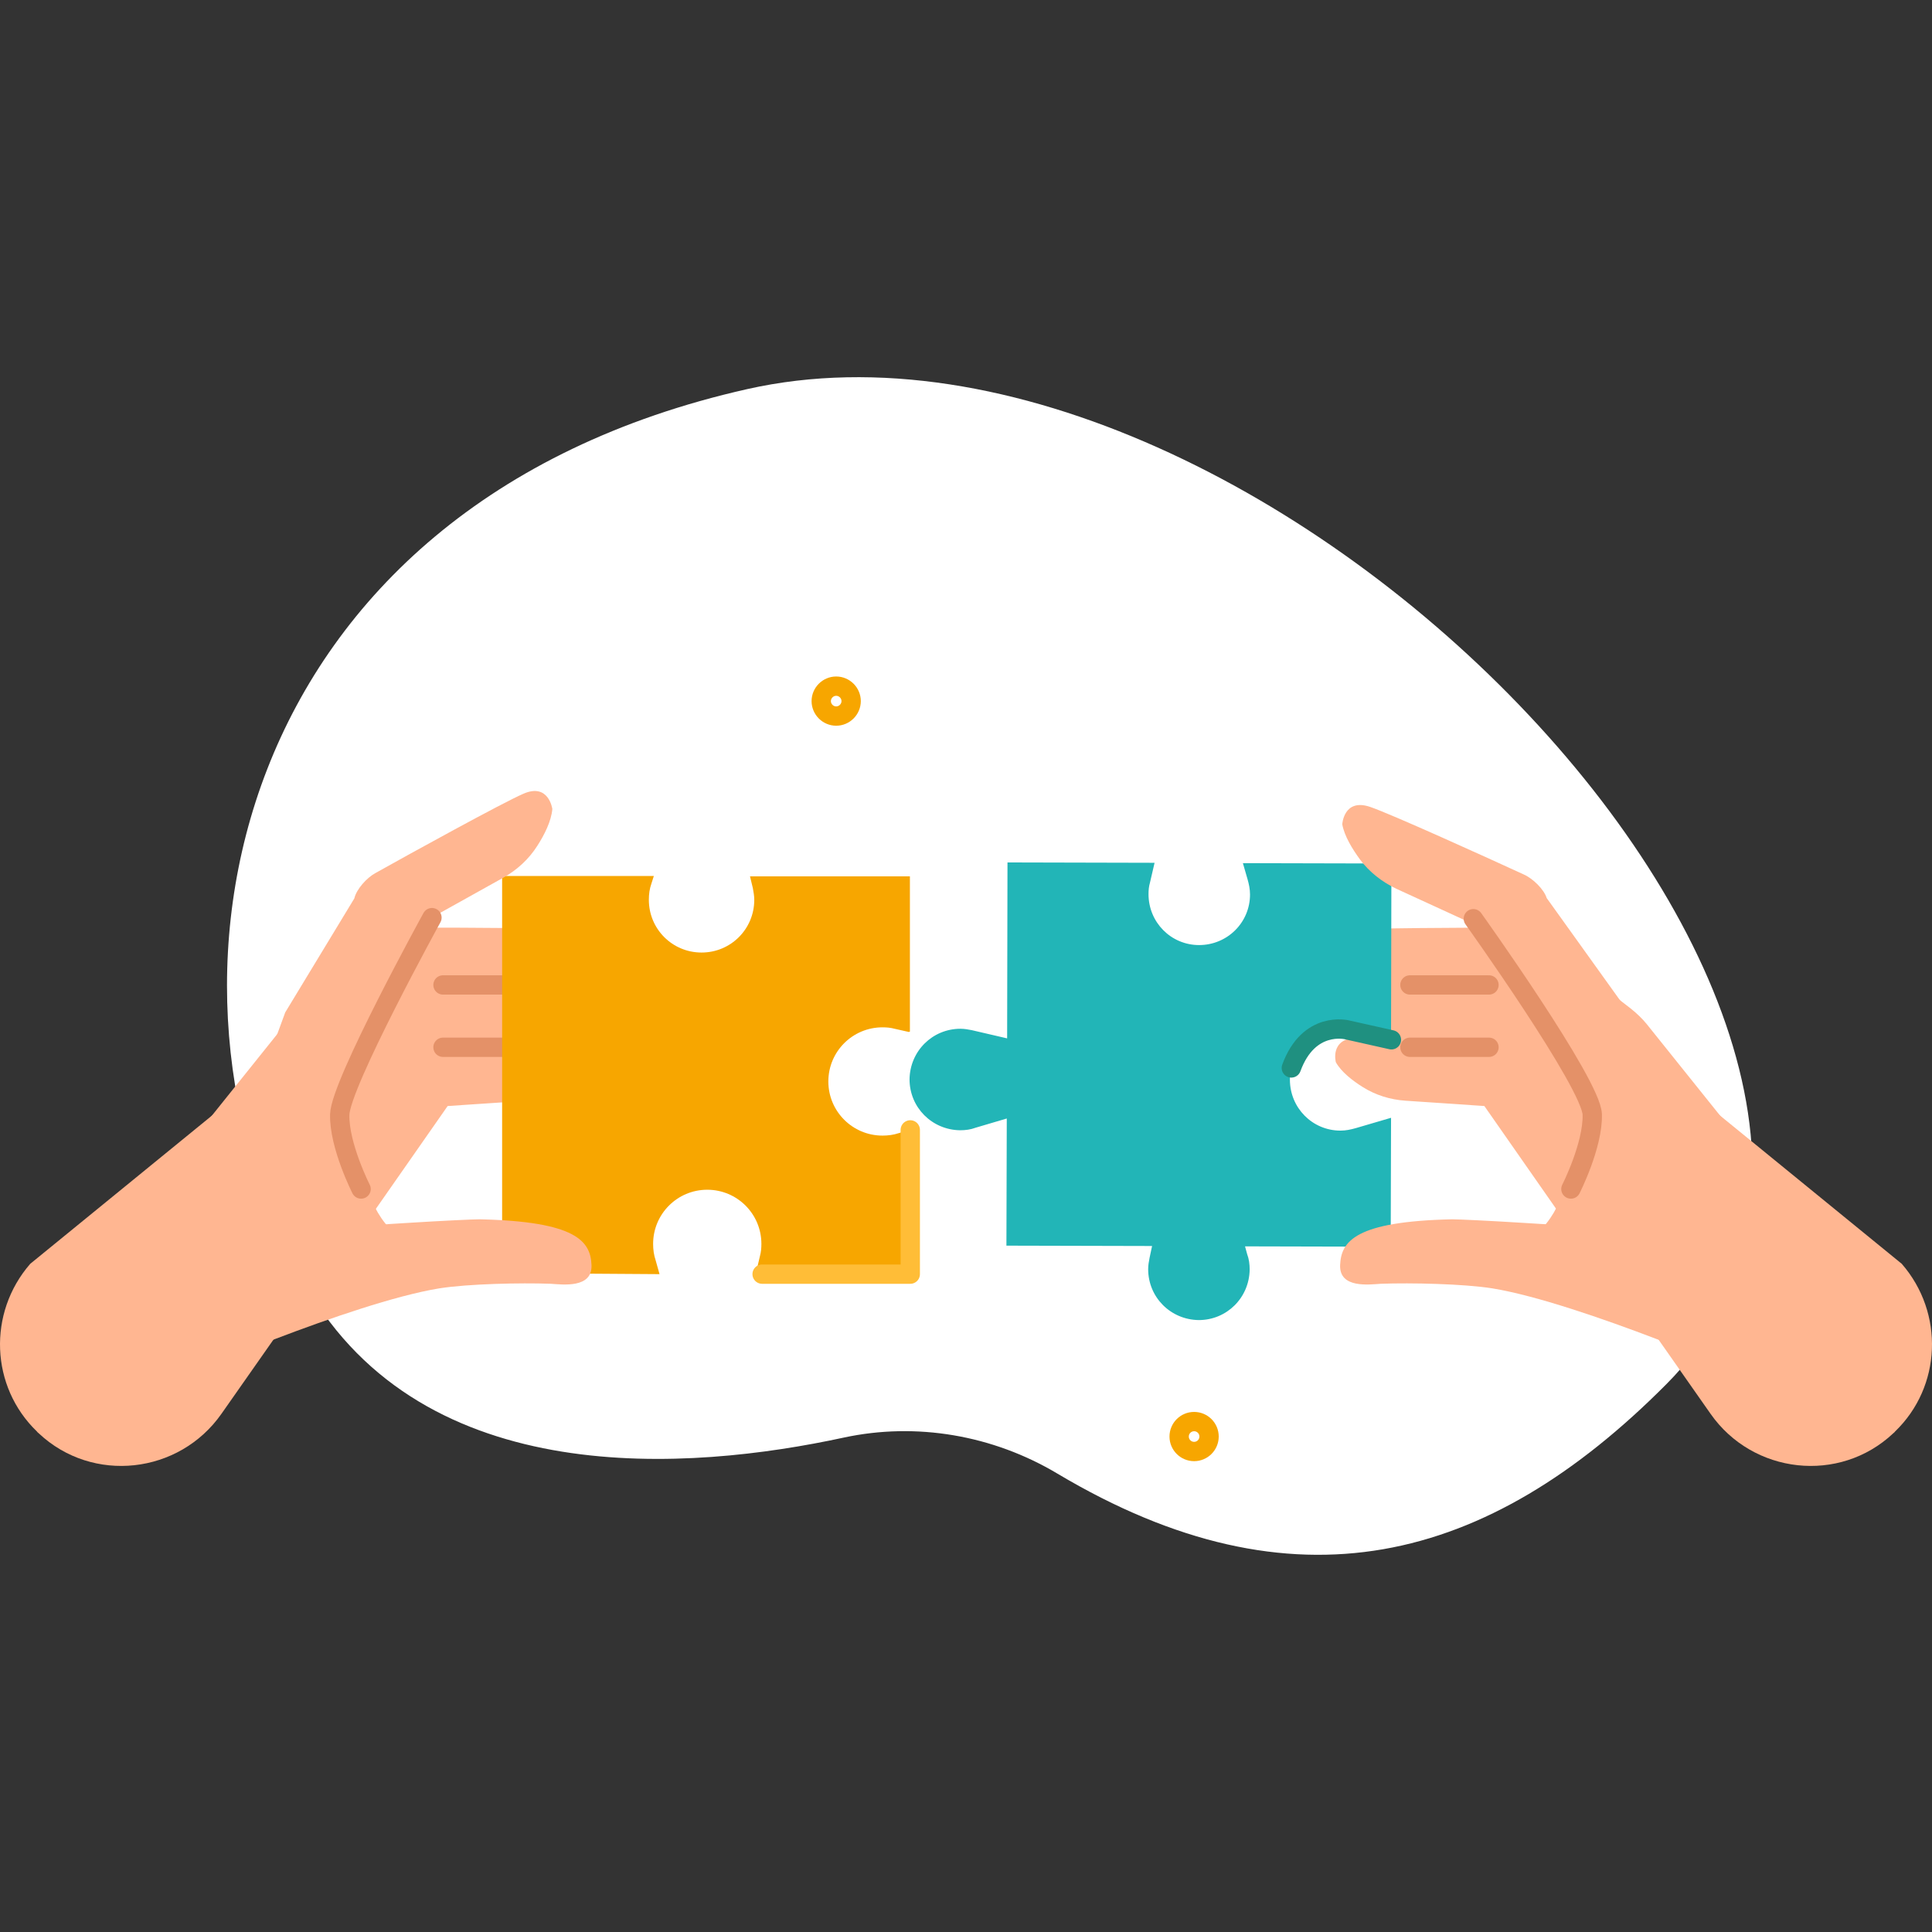
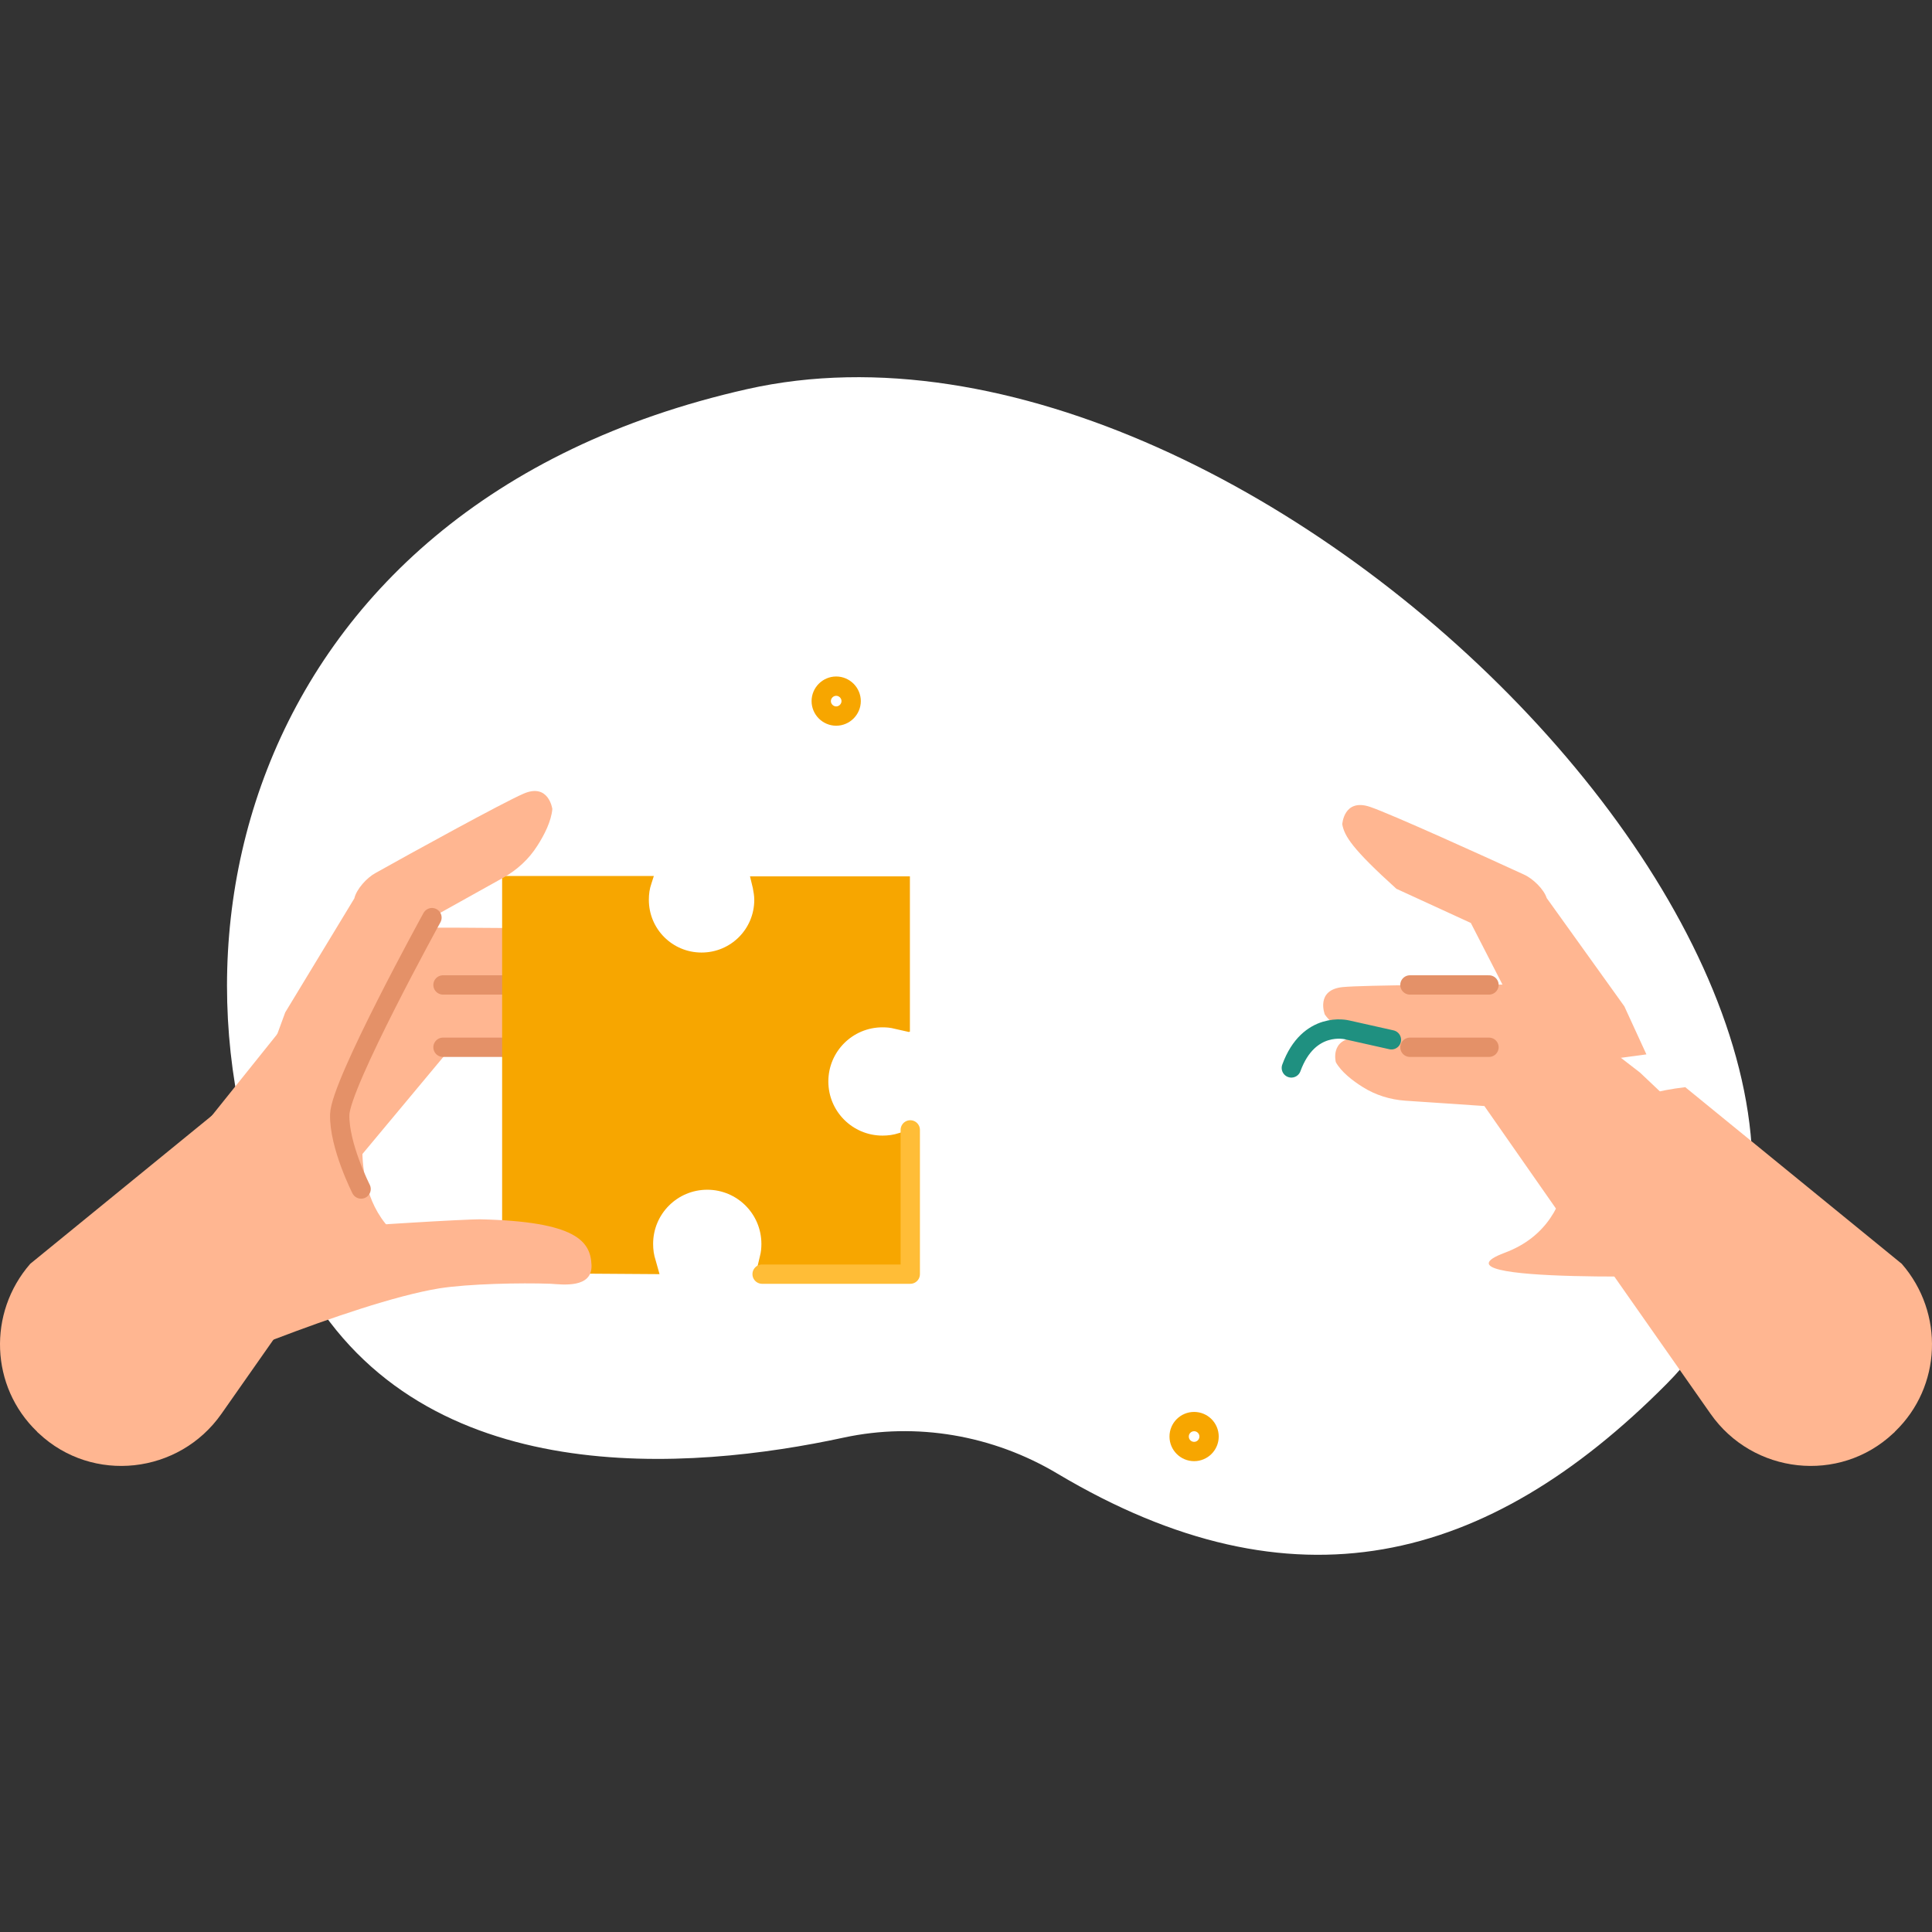
<svg xmlns="http://www.w3.org/2000/svg" width="200" height="200" viewBox="0 0 200 200" fill="none">
  <rect x="0" y="0" width="200" height="200" fill="#333333" stroke="none" />
  <path d="M109.456 152.544C102.783 148.563 94.857 147.199 87.336 148.821C71.482 152.249 43.979 154.498 31.665 133.115C13.784 102.109 23.665 52.375 77.344 40.282C131.061 28.189 207.672 108.008 172.5 143.291C153.956 161.946 133.9 167.107 109.456 152.544Z" fill="white" />
  <path d="M29.564 125.004L46.486 102.847H54.966C56.588 102.847 58.211 102.441 59.648 101.667C60.828 101.004 62.155 100.119 62.856 99.123C62.856 99.123 63.851 96.579 61.012 96.284C58.69 96.063 47.777 96.026 43.611 96.026C42.615 96.026 41.104 96.543 40.44 97.243L31.15 104.432C30.56 104.911 30.007 105.428 29.527 106.018L18.356 119.954L29.564 125.004Z" fill="#FFB691" />
  <path d="M36.495 120.691L46.45 108.746H54.929C56.551 108.746 58.174 108.34 59.611 107.566C60.791 106.902 62.118 106.018 62.819 105.022C62.819 105.022 63.814 102.478 60.976 102.183C58.653 101.962 47.74 101.925 43.574 101.925C42.579 101.925 41.067 102.441 40.403 103.142L30.191 111.032L25.361 115.603L36.495 120.691Z" fill="#FFB691" />
-   <path d="M38.155 126.22L46.34 114.496L54.524 113.943C56.109 113.833 57.621 113.353 58.911 112.542C59.98 111.879 61.16 110.957 61.713 109.962C61.713 109.962 62.377 107.528 59.575 107.418C58.543 107.381 55.851 107.491 52.828 107.676C49.105 107.86 44.902 108.155 42.69 108.266C41.731 108.339 40.293 108.892 39.777 109.593L30.855 117.593L26.763 122.165L38.155 126.22Z" fill="#FFB691" />
  <path d="M54.007 101.961H45.859" stroke="#E49168" stroke-width="2" stroke-miterlimit="10" stroke-linecap="round" stroke-linejoin="round" />
  <path d="M54.007 108.413H45.859" stroke="#E49168" stroke-width="2" stroke-miterlimit="10" stroke-linecap="round" stroke-linejoin="round" />
  <path d="M123.614 150.259C124.469 150.259 125.162 149.565 125.162 148.71C125.162 147.855 124.469 147.162 123.614 147.162C122.759 147.162 122.065 147.855 122.065 148.71C122.065 149.565 122.759 150.259 123.614 150.259Z" stroke="#F7A600" stroke-width="2" stroke-miterlimit="10" stroke-linecap="round" stroke-linejoin="round" />
  <path d="M88.111 72.578C88.111 73.426 87.41 74.127 86.562 74.127C85.714 74.127 85.014 73.426 85.014 72.578C85.014 71.73 85.714 71.03 86.562 71.03C87.41 71.03 88.111 71.73 88.111 72.578Z" stroke="#F7A600" stroke-width="2" stroke-miterlimit="10" stroke-linecap="round" stroke-linejoin="round" />
-   <path d="M170.435 125.004L153.513 102.847H145.033C143.411 102.847 141.789 102.441 140.351 101.667C139.171 101.004 137.844 100.119 137.144 99.123C137.144 99.123 136.148 96.579 138.987 96.284C141.31 96.063 152.223 96.026 156.389 96.026C157.384 96.026 158.896 96.543 159.559 97.243L168.85 104.432C169.44 104.911 169.993 105.428 170.472 106.018L181.643 119.954L170.435 125.004Z" fill="#FFB691" />
  <path d="M163.467 120.691L153.513 108.746H145.033C143.411 108.746 141.789 108.34 140.351 107.566C139.171 106.902 137.844 106.018 137.144 105.022C137.144 105.022 136.148 102.478 138.987 102.183C141.31 101.962 152.223 101.925 156.389 101.925C157.384 101.925 158.896 102.441 159.559 103.142L169.772 111.032L174.601 115.603L163.467 120.691Z" fill="#FFB691" />
  <path d="M161.846 126.22L153.661 114.496L145.477 113.943C143.891 113.833 142.38 113.353 141.089 112.542C140.02 111.879 138.84 110.957 138.287 109.962C138.287 109.962 137.624 107.528 140.426 107.418C141.458 107.381 144.149 107.491 147.172 107.676C150.896 107.86 155.099 108.155 157.311 108.266C158.27 108.339 159.707 108.892 160.224 109.593L169.109 117.556L173.201 122.128L161.846 126.22Z" fill="#FFB691" />
  <path d="M166.086 130.682L177.072 146.351C181.459 152.619 190.418 153.614 195.985 148.379C196.059 148.305 196.133 148.268 196.17 148.195C200.999 143.549 201.294 135.918 196.87 130.83L174.455 112.543C162.952 113.908 160.703 120.249 166.086 130.682Z" fill="#FFB691" />
  <path d="M162.141 115.529C162.141 115.529 164.611 126.405 155.763 129.687C146.914 133.005 176.593 132.009 176.593 132.009C176.593 132.009 162.141 114.128 162.141 114.792C162.141 115.529 162.141 115.529 162.141 115.529Z" fill="#FFB691" />
-   <path d="M138.766 106.57C139.172 106.57 139.577 106.607 139.946 106.718L144.001 107.639L144.038 89.39L128.664 89.353L129.144 91.012C129.291 91.528 129.402 92.044 129.402 92.597C129.402 95.51 127.042 97.833 124.13 97.833C121.217 97.833 118.894 95.473 118.894 92.561C118.894 92.155 118.931 91.749 119.042 91.381L119.521 89.316L104.295 89.279L104.258 107.492L100.608 106.644C100.239 106.57 99.834 106.497 99.428 106.497C96.516 106.497 94.193 108.819 94.156 111.732C94.156 114.644 96.479 116.967 99.391 117.004C99.945 117.004 100.498 116.93 100.977 116.746L104.221 115.787L104.184 128.949L119.263 128.986L119.005 130.202C118.931 130.571 118.858 130.977 118.858 131.382C118.858 134.295 121.18 136.617 124.093 136.654C127.005 136.654 129.328 134.332 129.365 131.419C129.365 130.866 129.291 130.313 129.107 129.834L128.886 129.023L143.965 129.06L144.001 115.713L140.352 116.783C139.835 116.93 139.319 117.041 138.766 117.041C135.854 117.041 133.531 114.681 133.531 111.769C133.531 108.93 135.854 106.57 138.766 106.57Z" fill="#22B5B7" />
-   <path d="M169.625 127.328C169.625 127.328 163.173 126.922 157.679 126.59C154.14 126.369 151.006 126.222 150.306 126.222C140.278 126.443 138.84 128.507 138.729 130.941C138.619 133.411 141.753 132.968 142.969 132.895C146.066 132.784 151.486 132.895 154.509 133.374C163.652 134.886 181.643 142.738 181.643 142.738L169.625 127.328Z" fill="#FFB691" />
-   <path d="M159.966 110.551L152.26 95.546L144.555 92.007C143.08 91.306 141.753 90.274 140.795 88.984C139.983 87.877 139.172 86.55 138.951 85.334C138.951 85.334 139.099 82.605 141.827 83.527C144.002 84.264 153.993 88.799 157.754 90.532C158.675 90.938 159.818 92.043 160.113 92.965L168.15 104.173L170.436 109.15L159.966 110.551Z" fill="#FFB691" />
-   <path d="M152.519 95.105C152.519 95.105 164.759 112.211 164.832 115.382C164.906 118.589 162.62 123.087 162.62 123.087" stroke="#E49168" stroke-width="2" stroke-miterlimit="10" stroke-linecap="round" stroke-linejoin="round" />
+   <path d="M159.966 110.551L152.26 95.546L144.555 92.007C139.983 87.877 139.172 86.55 138.951 85.334C138.951 85.334 139.099 82.605 141.827 83.527C144.002 84.264 153.993 88.799 157.754 90.532C158.675 90.938 159.818 92.043 160.113 92.965L168.15 104.173L170.436 109.15L159.966 110.551Z" fill="#FFB691" />
  <path d="M144.039 107.639L139.43 106.607C139.43 106.607 135.485 105.612 133.679 110.552" stroke="#1F9080" stroke-width="2" stroke-miterlimit="10" stroke-linecap="round" stroke-linejoin="round" />
  <path d="M145.955 101.961H154.14" stroke="#E49168" stroke-width="2" stroke-miterlimit="10" stroke-linecap="round" stroke-linejoin="round" />
  <path d="M145.955 108.413H154.14" stroke="#E49168" stroke-width="2" stroke-miterlimit="10" stroke-linecap="round" stroke-linejoin="round" />
  <path d="M68.275 131.899L67.87 130.461C67.685 129.908 67.611 129.355 67.611 128.765C67.611 125.668 70.118 123.161 73.215 123.161C76.312 123.161 78.819 125.668 78.819 128.765C78.819 129.207 78.782 129.613 78.672 130.019L78.229 131.899H94.23V116.967H94.193L93.05 117.299C92.497 117.484 91.944 117.557 91.354 117.557C88.257 117.557 85.75 115.05 85.75 111.953C85.75 108.856 88.257 106.349 91.354 106.349C91.797 106.349 92.202 106.386 92.608 106.497L94.082 106.829L94.193 106.792V90.718H77.639L77.934 91.934C78.008 92.34 78.082 92.745 78.082 93.151C78.082 96.174 75.649 98.607 72.625 98.607C69.602 98.607 67.169 96.174 67.169 93.151C67.169 92.561 67.243 92.008 67.427 91.492L67.685 90.681H51.98V131.788L68.275 131.899Z" fill="#F7A600" />
  <path d="M33.914 130.682L22.928 146.351C18.541 152.619 9.582 153.614 4.015 148.379C3.941 148.305 3.867 148.268 3.83 148.195C-0.999 143.549 -1.294 135.918 3.13 130.83L25.546 112.543C37.048 113.908 39.26 120.249 33.914 130.682Z" fill="#FFB691" />
  <path d="M37.822 115.529C37.822 115.529 35.352 126.405 44.2 129.687C53.049 133.005 23.37 132.009 23.37 132.009C23.37 132.009 37.822 114.128 37.822 114.792C37.822 115.529 37.822 115.529 37.822 115.529Z" fill="#FFB691" />
  <path d="M30.338 127.328C30.338 127.328 36.79 126.922 42.283 126.59C45.823 126.369 48.956 126.222 49.657 126.222C59.685 126.443 61.123 128.507 61.233 130.941C61.344 133.411 58.21 132.968 56.994 132.895C53.897 132.784 48.477 132.895 45.454 133.374C36.311 134.886 18.319 142.738 18.319 142.738L30.338 127.328Z" fill="#FFB691" />
  <path d="M38.155 110.552L44.68 94.993L52.091 90.864C53.529 90.053 54.745 88.947 55.63 87.546C56.367 86.403 57.068 85.002 57.178 83.749C57.178 83.749 56.81 81.021 54.192 82.163C52.054 83.085 42.468 88.357 38.855 90.385C37.97 90.864 36.901 92.044 36.68 93.003L29.528 104.8L27.648 109.925L38.155 110.552Z" fill="#FFB691" />
  <path d="M44.717 94.994C44.717 94.994 35.242 112.211 35.168 115.382C35.094 118.589 37.38 123.087 37.38 123.087" stroke="#E49168" stroke-width="2" stroke-miterlimit="10" stroke-linecap="round" stroke-linejoin="round" />
  <path d="M78.894 131.899H94.231V116.967" stroke="#FFBD37" stroke-width="2" stroke-miterlimit="10" stroke-linecap="round" stroke-linejoin="round" />
</svg>